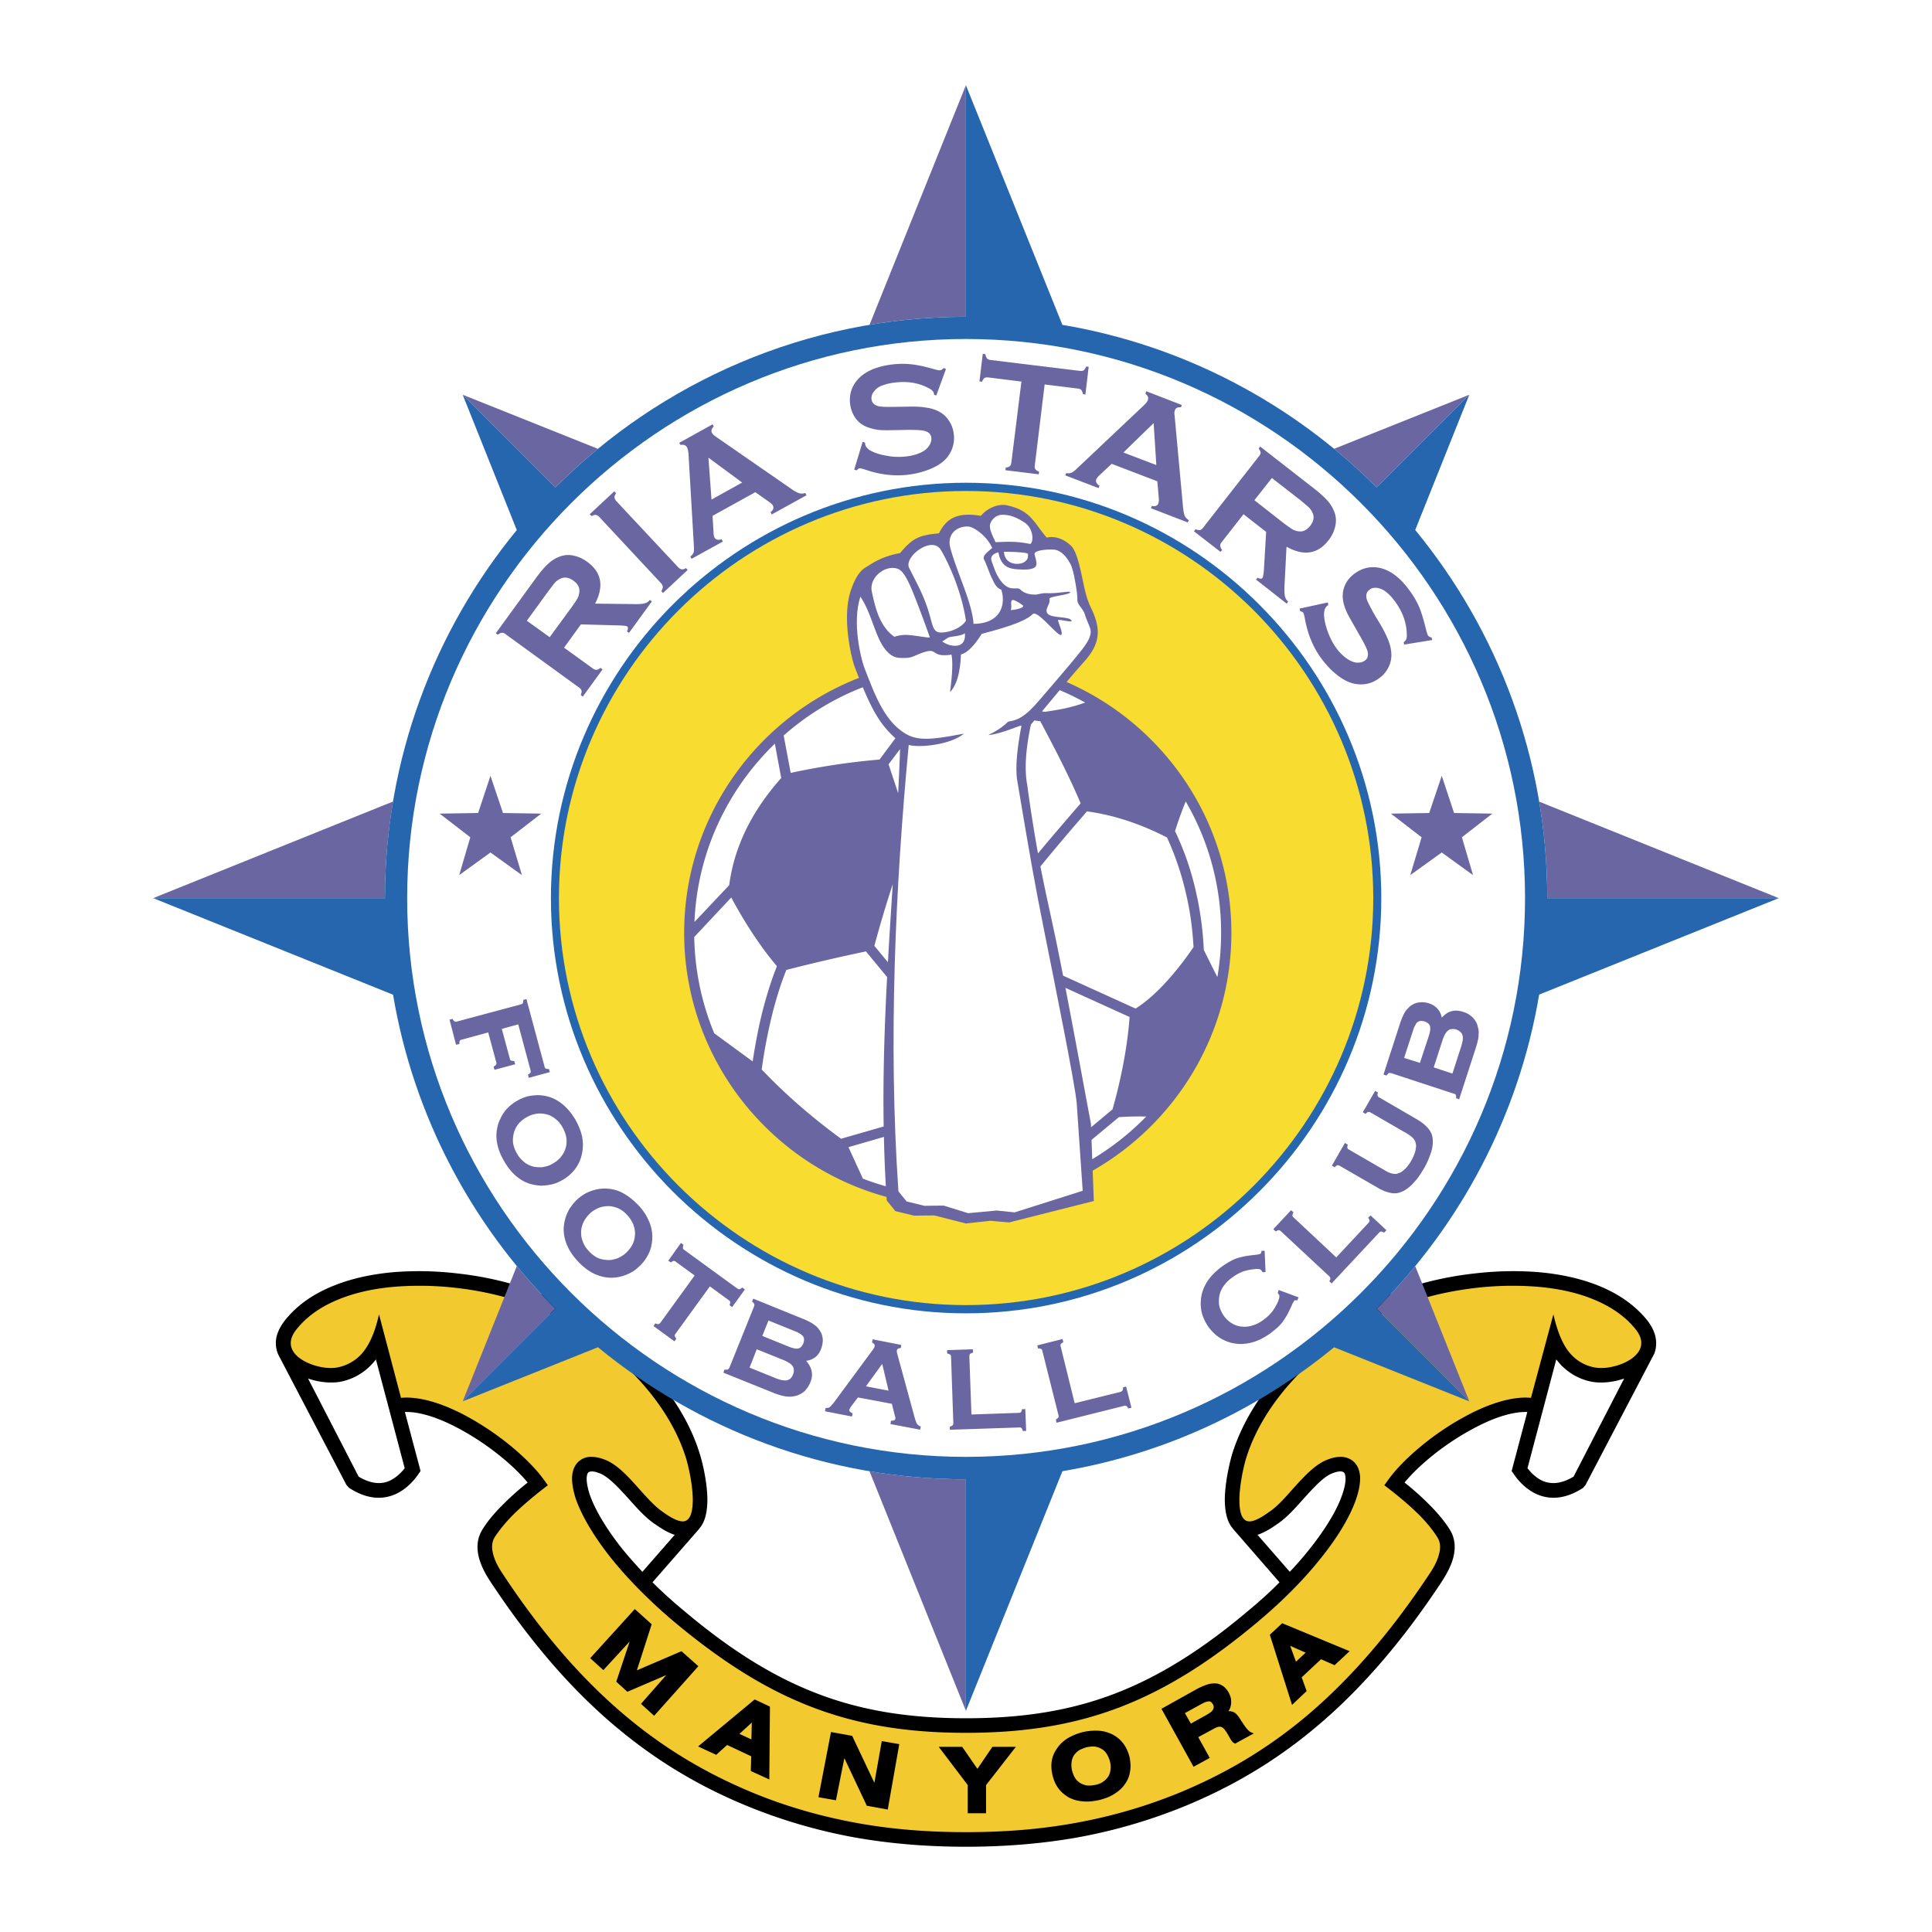
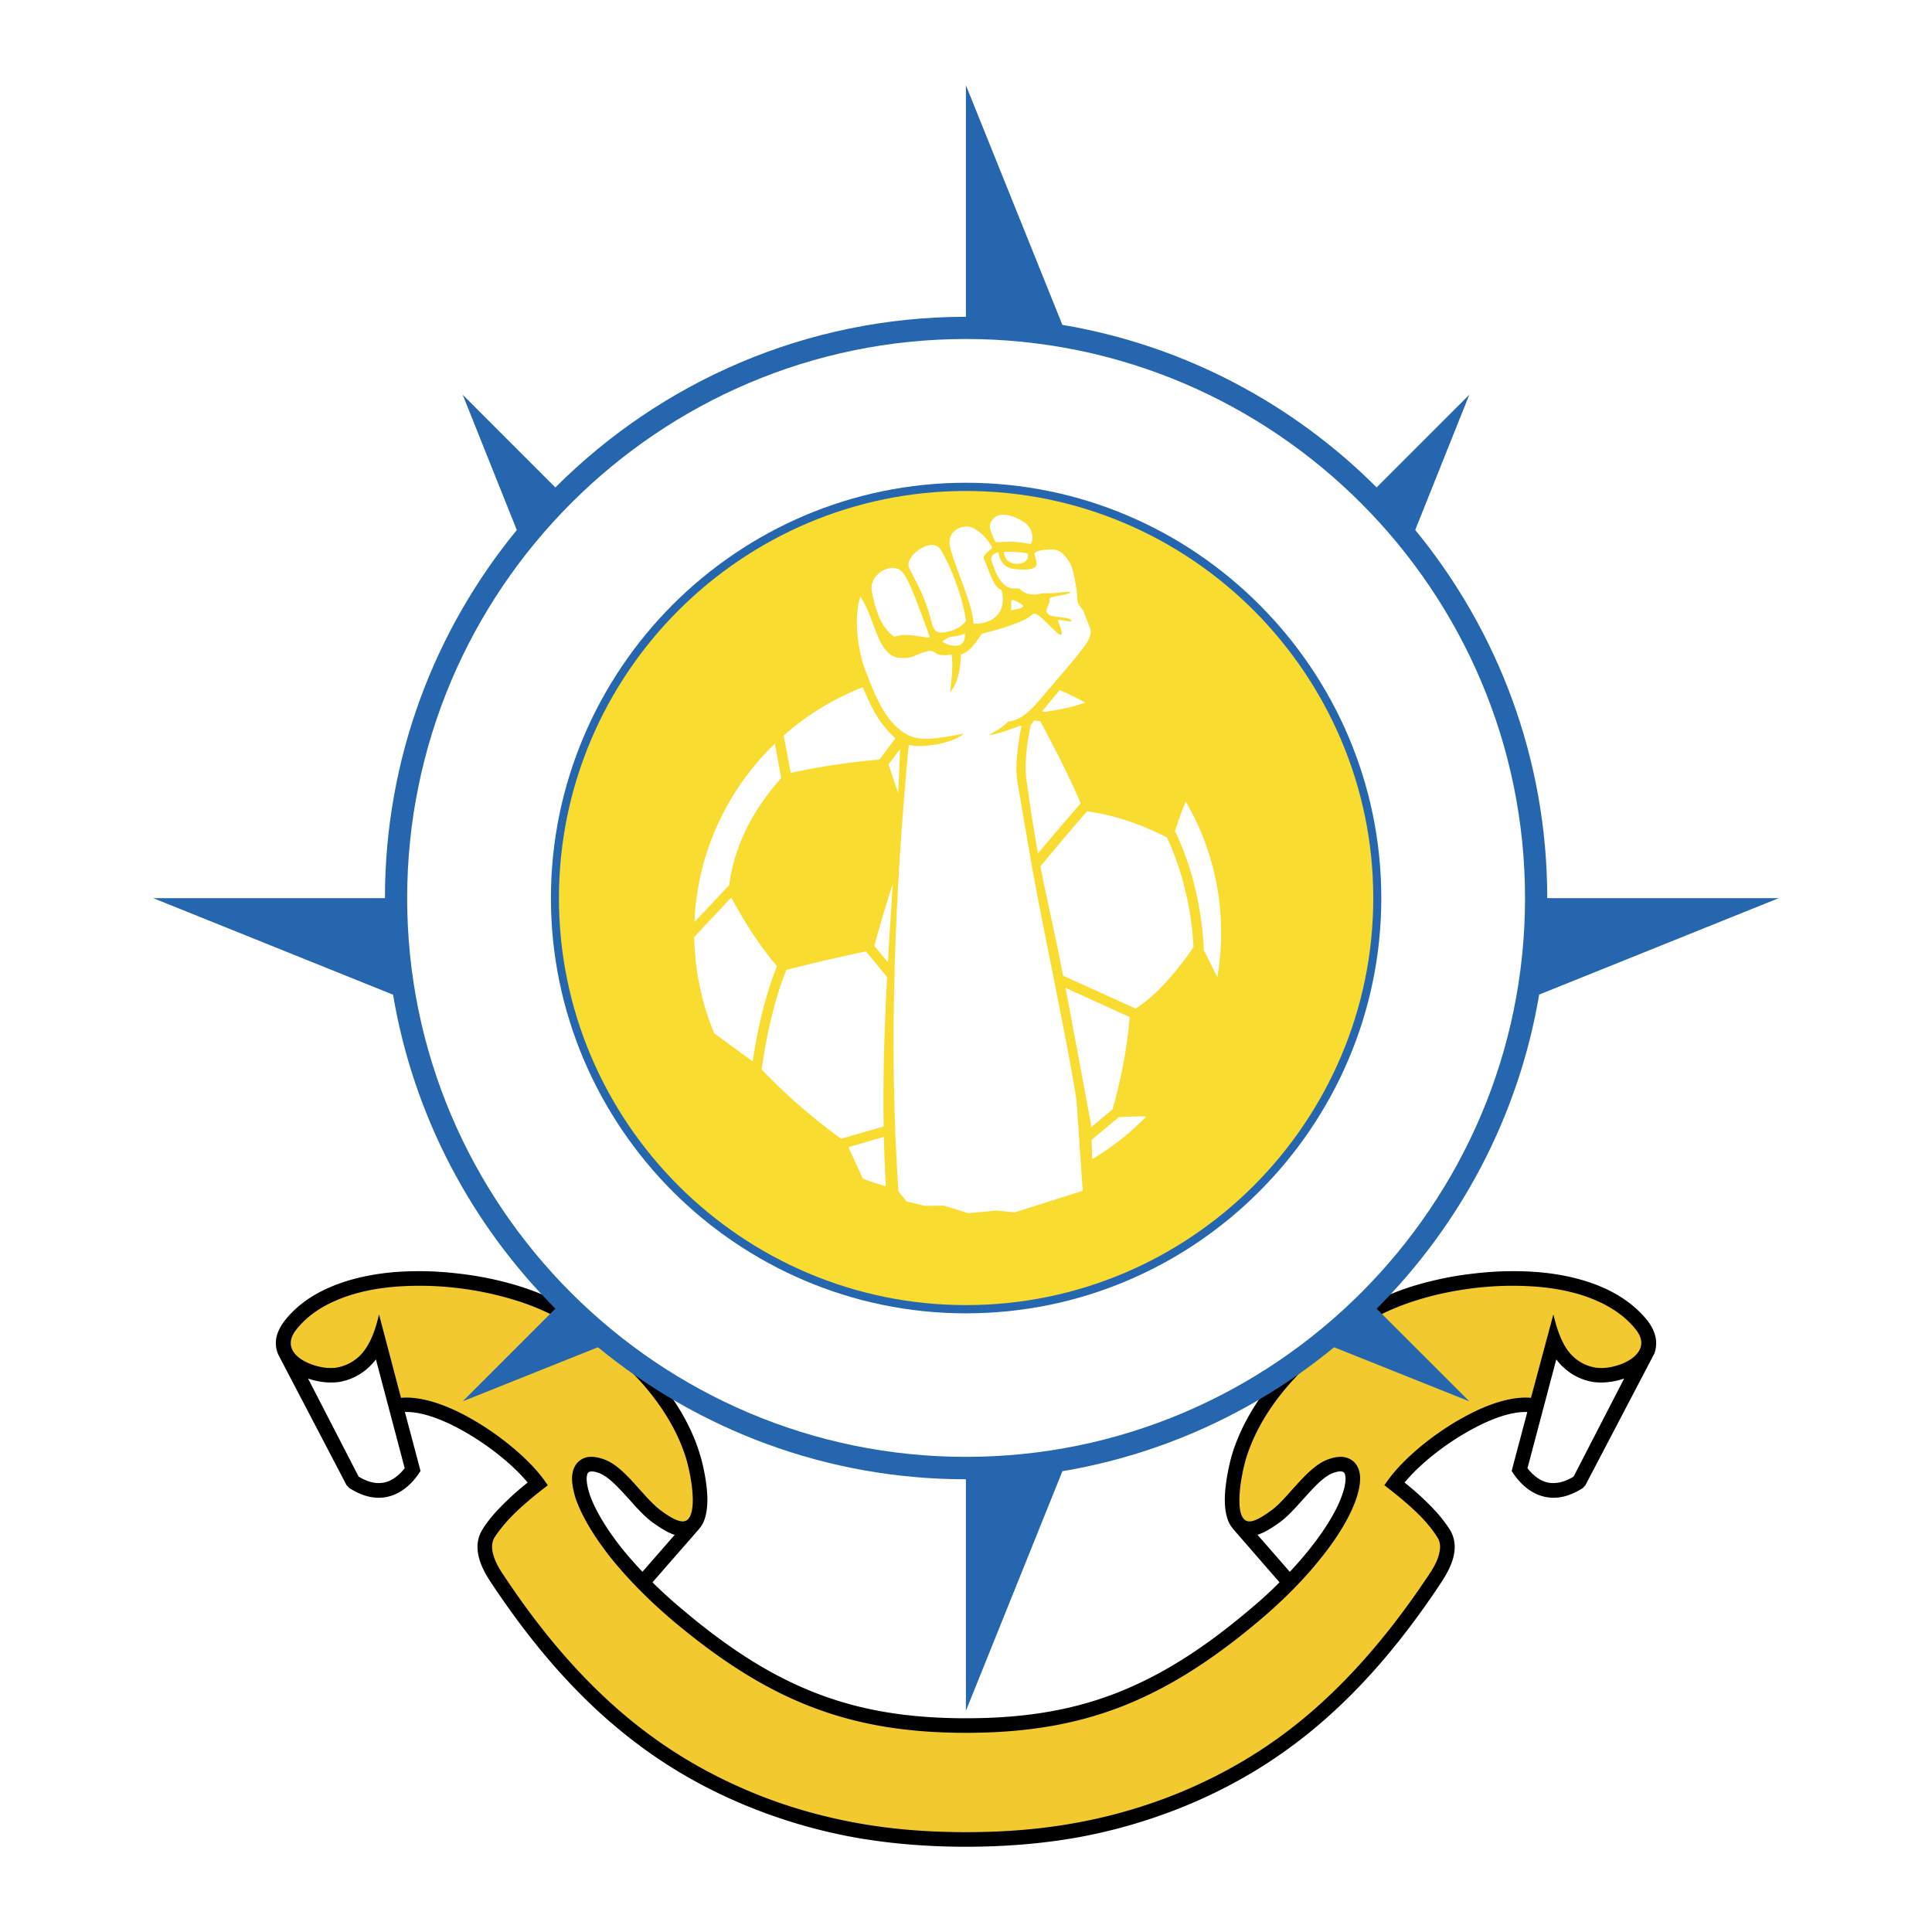
<svg xmlns="http://www.w3.org/2000/svg" width="2500" height="2500" viewBox="0 0 192.756 192.756">
  <g fill-rule="evenodd" clip-rule="evenodd">
    <path fill="#fff" d="M0 0h192.756v192.756H0V0z" />
    <path d="M127.656 157.867l-4.658-5.355v-.02c-.594-.656-.799-1.744-.799-2.914.02-1.641.451-3.529.717-4.451 1.15-3.756 3.611-7.264 6.709-10.137 3.346-3.098 7.449-5.477 11.387-6.688a33.757 33.757 0 0 1 6.135-1.252 32.794 32.794 0 0 1 6.156-.143c2.297.184 4.555.656 6.545 1.518 1.764.76 3.322 1.846 4.514 3.324.533.697.799 1.354.861 1.99.041.451-.021.902-.164 1.293l-6.873 13.129-.246.287c-1.867 1.211-3.406 1.15-4.596.637-1.15-.512-1.93-1.436-2.34-2.053l-.184-.266.082-.328 1.477-5.561c-1.621-.061-3.693.697-5.744 1.848-2.564 1.414-5.027 3.404-6.504 5.189a27.373 27.373 0 0 1 2.543 2.277c.842.842 1.479 1.643 1.949 2.381.574.902.615 1.867.369 2.832-.225.861-.697 1.701-1.189 2.461-4.084 6.176-8.207 10.834-12.453 14.402-4.268 3.592-8.658 6.094-13.213 7.961a53.52 53.52 0 0 1-10.67 3.1c-3.609.635-7.283.922-11.099.922-3.775 0-7.468-.287-11.059-.922a53.445 53.445 0 0 1-10.669-3.1c-4.575-1.867-8.945-4.369-13.213-7.961-4.247-3.568-8.371-8.227-12.454-14.402-.513-.76-.964-1.6-1.19-2.461-.246-.965-.205-1.93.369-2.832.451-.738 1.108-1.539 1.949-2.381a26.986 26.986 0 0 1 2.544-2.277c-1.477-1.785-3.96-3.775-6.504-5.189-2.052-1.15-4.144-1.908-5.745-1.848l1.477 5.561.082.328-.185.266c-.41.617-1.19 1.541-2.339 2.053-1.19.514-2.729.574-4.596-.637l-.267-.287-6.768-12.944c-.226-.451-.308-.943-.267-1.477.062-.637.349-1.293.882-1.99 1.169-1.479 2.729-2.564 4.514-3.324 1.99-.861 4.247-1.334 6.545-1.518a32.615 32.615 0 0 1 6.155.143c2.051.227 4.124.637 6.114 1.252 3.959 1.211 8.042 3.59 11.387 6.688 3.118 2.873 5.581 6.381 6.709 10.137.287.922.718 2.811.738 4.451 0 1.17-.205 2.258-.8 2.914v.02l-4.678 5.355a45.91 45.91 0 0 0 3.057 2.77c4.637 3.92 8.884 6.607 13.377 8.33s9.233 2.463 14.834 2.463c5.642 0 10.382-.74 14.875-2.463 4.473-1.723 8.74-4.41 13.377-8.33 1.108-.925 2.135-1.847 3.037-2.771z" />
    <path d="M31.124 136.141c.862.307 1.806.43 2.544.287a4.342 4.342 0 0 0 2.216-1.15c1.128-1.107 1.641-2.871 1.929-4.145l2.195 8.33c1.969-.184 4.452.658 6.832 1.99 2.995 1.662 5.909 4.104 7.407 6.156l.41.574-.554.43c-1.211.945-2.195 1.807-2.976 2.586-.759.779-1.333 1.498-1.764 2.154-.308.492-.329 1.088-.164 1.682.164.699.554 1.396.985 2.031 3.98 6.033 8.022 10.588 12.187 14.096 4.145 3.488 8.391 5.908 12.823 7.734 3.406 1.396 6.853 2.359 10.361 2.996 3.529.637 7.119.902 10.812.902 3.734 0 7.324-.266 10.833-.902a51.49 51.49 0 0 0 10.381-2.996c4.432-1.826 8.68-4.246 12.824-7.734 4.143-3.508 8.186-8.062 12.186-14.096.432-.635.822-1.332.984-2.031.166-.594.145-1.189-.184-1.682-.41-.656-.984-1.375-1.744-2.154-.779-.779-1.764-1.641-2.975-2.586l-.555-.43.41-.574c1.498-2.053 4.391-4.494 7.408-6.156 2.379-1.332 4.861-2.174 6.811-1.99l2.236-8.33c.268 1.129.779 3.059 1.908 4.145a4.195 4.195 0 0 0 2.195 1.15c.76.143 1.682.02 2.545-.287 1.6-.576 2.893-1.826 1.58-3.488-1.006-1.271-2.381-2.217-3.941-2.893-1.824-.801-3.918-1.232-6.072-1.396a31.718 31.718 0 0 0-5.889.123c-1.969.227-3.959.615-5.867 1.211-3.754 1.129-7.633 3.406-10.812 6.361-2.934 2.707-5.252 5.99-6.318 9.479-.246.842-.637 2.564-.656 4.062 0 .861.102 1.6.451 1.949.246.287.615.287.984.164.512-.164 1.107-.555 1.641-.945.697-.471 1.436-1.291 2.176-2.133 1.168-1.293 2.359-2.627 3.672-3.057a3.465 3.465 0 0 1 1.354-.227c.555.062.986.287 1.293.656.287.35.432.801.473 1.334.02.615-.104 1.354-.391 2.195-.555 1.643-1.744 3.715-3.549 5.951-1.58 1.988-3.674 4.145-6.217 6.277-4.76 4-9.15 6.771-13.787 8.555-4.658 1.785-9.561 2.566-15.388 2.566-5.786 0-10.689-.781-15.347-2.566-4.657-1.783-9.027-4.555-13.808-8.555-2.524-2.133-4.617-4.289-6.217-6.277-1.785-2.236-2.975-4.309-3.55-5.951-.267-.842-.39-1.58-.369-2.195.041-.533.185-.984.472-1.334a1.809 1.809 0 0 1 1.293-.656c.369-.02.841.041 1.354.227 1.313.43 2.503 1.764 3.652 3.057.759.842 1.498 1.662 2.175 2.133.534.391 1.128.781 1.662.945.369.123.718.123.985-.164.328-.35.451-1.088.451-1.949-.02-1.498-.41-3.221-.657-4.062-1.066-3.488-3.385-6.771-6.319-9.479-3.18-2.955-7.058-5.232-10.812-6.361a32.422 32.422 0 0 0-5.868-1.211 31.715 31.715 0 0 0-5.889-.123c-2.154.164-4.247.596-6.073 1.396-1.58.676-2.934 1.621-3.939 2.893-1.271 1.599-.183 2.851 1.561 3.488z" fill="#f2ca30" />
-     <path d="M137.348 48.627l9.246-9.245-13.494 5.397a58.637 58.637 0 0 1 4.248 3.848zM177.471 89.607l-23.908-9.628c.527 3.133.807 6.349.807 9.628h23.101zM15.285 89.607h23.123c0-3.283.28-6.503.808-9.64l-23.931 9.64zM96.368 8.504l-9.616 23.907a57.967 57.967 0 0 1 9.616-.805V8.504zM96.368 170.689v-23.102a57.79 57.79 0 0 1-9.619-.805l9.619 23.907zM59.657 44.781l-13.495-5.398 9.248 9.251a58.48 58.48 0 0 1 4.247-3.853zM137.348 130.57l9.246 9.242-5.396-13.49a58.942 58.942 0 0 1-3.85 4.248zM46.163 139.812l9.248-9.248a58.69 58.69 0 0 1-3.848-4.25l-5.4 13.498z" fill="#6a66a1" />
    <path d="M146.594 139.812l-9.246-9.242c8.35-8.348 14.174-19.219 16.215-31.34l23.908-9.623h-23.102c0-13.918-4.947-26.717-13.172-36.732l5.396-13.493-9.246 9.245c-8.35-8.35-19.223-14.174-31.352-16.215L96.368 8.504v23.102c-15.965 0-30.458 6.517-40.958 17.027l-9.248-9.251 5.399 13.502c-8.214 10.013-13.155 22.809-13.155 36.723H15.285l23.93 9.635c2.041 12.113 7.857 22.977 16.196 31.322l-9.248 9.248 13.493-5.398c10.008 8.225 22.801 13.174 36.712 13.174v23.102l9.63-23.908c10.166-1.711 19.449-6.078 27.104-12.365l13.492 5.395z" fill="#2566af" />
    <path d="M96.368 145.352c30.734 0 55.785-25.051 55.785-55.744 0-30.714-25.051-55.786-55.785-55.786-30.693 0-55.745 25.072-55.745 55.786 0 30.693 25.051 55.744 55.745 55.744z" fill="#fff" />
-     <path d="M96.368 48.164c11.427 0 21.789 4.657 29.279 12.167 7.508 7.509 12.166 17.87 12.166 29.277 0 11.387-4.658 21.748-12.166 29.258-7.49 7.508-17.852 12.166-29.279 12.166-11.387 0-21.748-4.658-29.257-12.166-7.489-7.51-12.146-17.871-12.146-29.258 0-11.407 4.657-21.768 12.146-29.277 7.509-7.51 17.87-12.167 29.257-12.167z" fill="#2566af" />
+     <path d="M96.368 48.164c11.427 0 21.789 4.657 29.279 12.167 7.508 7.509 12.166 17.87 12.166 29.277 0 11.387-4.658 21.748-12.166 29.258-7.49 7.508-17.852 12.166-29.279 12.166-11.387 0-21.748-4.658-29.257-12.166-7.489-7.51-12.146-17.871-12.146-29.258 0-11.407 4.657-21.768 12.146-29.277 7.509-7.51 17.87-12.167 29.257-12.167" fill="#2566af" />
    <path d="M96.368 48.984c-11.161 0-21.317 4.555-28.683 11.92s-11.92 17.521-11.92 28.703c0 11.162 4.555 21.316 11.92 28.684 7.366 7.365 17.521 11.92 28.683 11.92 11.203 0 21.359-4.555 28.724-11.92 7.344-7.367 11.92-17.521 11.92-28.684 0-11.182-4.576-21.337-11.92-28.703-7.365-7.365-17.522-11.92-28.724-11.92z" fill="#f9dc30" />
-     <path d="M142.879 63.859l-2.789.451-.041-.246c.041-.041.082-.062.102-.082.145-.103.227-.328.205-.697-.02-1.149-.41-2.216-1.148-3.242-.328-.451-.656-.8-1.025-1.066a1.874 1.874 0 0 0-.82-.329c-.287-.02-.535.021-.719.185-.328.226-.41.595-.246 1.067.102.247.35.739.758 1.457l.637 1.066c.369.636.615 1.17.779 1.621.166.451.246.882.246 1.313 0 .452-.102.862-.328 1.292a2.89 2.89 0 0 1-.902 1.026c-.615.452-1.293.657-2.051.595-.699-.041-1.416-.349-2.176-.964-.553-.431-1.066-.985-1.539-1.621-.842-1.149-1.373-2.483-1.641-4.001-.062-.328-.123-.492-.145-.554-.041-.042-.143-.103-.328-.165l-.041-.246 2.811-.616.043.267c-.043.021-.062.041-.084.062-.184.123-.287.349-.326.656-.043.452.061 1.026.285 1.724.246.718.555 1.333.924 1.846.41.554.861.965 1.355 1.231.266.144.533.226.799.226.268 0 .492-.062.697-.205.287-.205.369-.513.268-.923-.062-.267-.309-.759-.719-1.477l-.594-1.047c-.41-.718-.699-1.21-.822-1.539a3.996 3.996 0 0 1-.307-1.026 2.688 2.688 0 0 1 .205-1.539c.205-.452.514-.821.965-1.149.738-.533 1.518-.718 2.379-.574 1.107.205 2.135.964 3.098 2.297.41.554.719 1.108.965 1.662.227.575.451 1.313.678 2.257.082.308.143.493.184.554.062.083.186.165.369.205l.039.248zM104.225 38.356l-.984 8.084c-.02.164 0 .287.062.369.061.103.184.185.369.246l-.041.267-3.324-.41.041-.267c.186-.021.328-.062.41-.144s.123-.185.145-.349l1.006-8.084-3.305-.41c-.164-.021-.287 0-.389.062-.082.062-.164.185-.246.369l-.246-.041.328-2.749.266.041a.85.85 0 0 0 .145.41.555.555 0 0 0 .348.164l8.926 1.088c.164.02.307 0 .391-.062.08-.062.164-.185.244-.37l.248.021-.328 2.77-.248-.041c-.039-.185-.082-.328-.164-.41-.061-.082-.184-.123-.348-.144l-3.306-.41zM94.377 36.817l-.964 2.647-.226-.082c0-.062 0-.103-.021-.144-.021-.165-.185-.349-.513-.513-1.005-.534-2.134-.718-3.385-.554a4.787 4.787 0 0 0-1.437.369 1.7 1.7 0 0 0-.677.575 1 1 0 0 0-.206.697c.042.41.329.656.821.738.267.041.8.062 1.642.041l1.231-.02c.738-.021 1.354.02 1.805.103.472.062.903.205 1.272.41.39.205.718.513.964.903.267.39.411.82.472 1.292a3.008 3.008 0 0 1-.472 2.093c-.369.595-1.005 1.067-1.908 1.436a8.732 8.732 0 0 1-2.154.554c-1.415.164-2.852 0-4.308-.513-.308-.082-.493-.144-.554-.123-.062 0-.165.062-.288.205l-.246-.082.841-2.77.226.082c.021.042.021.083.021.103.021.246.164.431.41.616.39.246.944.451 1.662.574a6.372 6.372 0 0 0 2.052.082c.697-.082 1.272-.267 1.744-.554.246-.164.451-.369.575-.615a1.1 1.1 0 0 0 .164-.697c-.041-.349-.267-.575-.677-.677-.267-.082-.82-.103-1.641-.103l-1.211.021c-.821.02-1.395.02-1.744-.021a4.944 4.944 0 0 1-1.025-.246 2.51 2.51 0 0 1-1.252-.902c-.287-.39-.472-.862-.554-1.416-.103-.902.123-1.682.656-2.339.718-.882 1.888-1.416 3.508-1.621a8.626 8.626 0 0 1 1.929-.021c.616.062 1.375.226 2.298.493.328.082.513.123.574.103.124 0 .226-.083.37-.226l.226.102zM65.961 58.196l-6.196-6.647a.667.667 0 0 0-.328-.185c-.103 0-.246.041-.431.123l-.164-.185 2.441-2.277.185.185c-.103.164-.164.288-.164.411a.77.77 0 0 0 .164.349l6.196 6.627c.123.124.226.185.349.205.123.021.246-.021.431-.123l.164.185-2.462 2.298-.164-.185c.103-.185.144-.308.144-.431 0-.104-.062-.227-.165-.35zM48.933 77.4l1.251 3.714 3.816.061-3.057 2.36 1.129 3.775-3.139-2.257-3.119 2.257 1.108-3.775-3.057-2.36 3.837-.061 1.231-3.714zM143.844 77.4l-1.252 3.714-3.817.061 3.059 2.36-1.129 3.775 3.139-2.257 3.119 2.257-1.108-3.775 3.036-2.36-3.817-.061-1.23-3.714zM48.707 103.006l-2.626.717c-.062 0-.103.021-.123.041a.276.276 0 0 0-.082.062c-.021.041-.021.061-.041.102v.226l-.062.02-.185.041-.082.021-.021-.062-.616-2.359-.021-.082.062-.02.184-.041.062-.021.021.062c.041.061.083.102.103.143.041.021.061.041.082.062.041 0 .062.02.103.02s.082 0 .123-.02l6.36-1.703a.335.335 0 0 0 .123-.061c.041 0 .062-.021.082-.062.021-.021.021-.061.041-.104 0-.041 0-.102.021-.164v-.061l.041-.02.185-.043.082-.02.021.082 1.785 6.648c0 .061.021.102.041.121.021.041.041.062.062.062.021.02.062.041.103.041.062.02.103.02.185.02h.062v.062l.062.184.021.062-.082.021-1.949.533-.082.02-.021-.082-.041-.184-.021-.041.062-.043c.062-.039.103-.061.123-.102.041-.021.062-.061.082-.082 0-.02.021-.062.021-.082 0-.041-.021-.082-.021-.123l-1.231-4.596-1.641.451.8 2.955c0 .061.021.102.041.123.021.041.041.061.061.082.041 0 .062.02.103.02a.558.558 0 0 0 .185.021h.062v.061l.062.186.021.082-.082.02-1.908.514-.062.02-.041-.082-.042-.184-.02-.061.062-.021c.061-.041.103-.062.123-.104.042-.02.062-.061.082-.082 0-.02.021-.061.021-.102 0-.021 0-.082-.021-.123l-.804-2.971zM107.221 139.998l4.576-1.129.123-.062.061-.061a.157.157 0 0 0 .041-.104c.021-.041.021-.102.021-.164v-.061l.061-.021.186-.041.061-.02.021.082.492 1.949.02.082-.082.02-.164.041-.061.021-.041-.062a.706.706 0 0 0-.082-.123l-.082-.082c-.041 0-.062-.02-.104-.02s-.082 0-.123.02l-6.646 1.662-.082.021-.021-.082-.041-.186-.02-.062.061-.02c.041-.041.104-.062.123-.104.041-.02.062-.061.082-.082.021-.02.021-.061.021-.082 0-.041 0-.082-.021-.143l-1.6-6.381c0-.062-.021-.104-.041-.123-.02-.041-.041-.062-.061-.082-.021-.021-.062-.021-.104-.041-.041 0-.104-.021-.164-.021h-.062l-.02-.061-.041-.164-.021-.082.082-.021 2.359-.594.084-.021.02.082.041.186.02.061-.061.021c-.062.041-.104.061-.143.102-.021.021-.062.041-.062.082-.021.021-.021.041-.021.082s0 .082.021.145l1.394 5.643zM96.921 141.125l4.719-.164c.041 0 .082 0 .123-.02.041 0 .062-.021.082-.041.02-.021.041-.041.062-.082a.4.4 0 0 0 .039-.164l.021-.062h.246l.082-.02v.082l.082 2.01v.082l-.082.021h-.246l-.02-.062c-.021-.061-.041-.123-.062-.164-.021-.02-.041-.061-.082-.082h.021c-.043-.02-.062-.02-.104-.041h-.123l-6.833.227-.082.02v-.328l.062-.02a.98.98 0 0 0 .144-.062c.041-.021.082-.062.103-.082h-.021c.021-.02.042-.041.042-.082.02-.041.02-.082.02-.123l-.226-6.586c0-.062-.02-.104-.02-.145-.021-.02-.042-.039-.042-.061a.113.113 0 0 0-.103-.062 1.456 1.456 0 0 0-.164-.061l-.062-.02v-.33h.082l2.4-.082h.083v.082l.02.186v.061l-.062.021c-.061.02-.123.041-.164.062a.257.257 0 0 0-.082.061c-.021.02-.041.041-.041.082s-.021.082-.021.143l.209 5.806zM70.824 128.344l-3.426 4.719c-.021.041-.062.082-.062.102-.021.041-.021.082-.021.104 0 .02.021.062.041.104s.041.08.082.143l.041.041-.041.062-.103.143-.041.062-.062-.041-1.97-1.438-.062-.041.042-.061.103-.164.041-.041.062.02c.062.021.103.041.164.041.041.021.082.021.103 0 .021 0 .062-.02.082-.041.041-.02.062-.061.103-.102l3.406-4.699-1.887-1.375c-.041-.041-.082-.061-.103-.061-.041-.021-.062-.021-.103-.021-.021 0-.062.021-.103.041-.042.021-.083.041-.144.082l-.041.041-.041-.041-.144-.102-.083-.041.062-.062 1.169-1.641.062-.062.062.041.144.123.041.021-.021.061c-.021.062-.021.123-.041.164v.123c.021.021.021.041.041.084.021.02.062.041.103.08l5.272 3.838.123.061c.021.021.062.021.082.021a.16.16 0 0 0 .103-.041.364.364 0 0 0 .144-.104l.062-.02.041.02.144.123.082.041-.062.062-1.17 1.621-.062.082-.062-.062-.144-.102-.061-.041.041-.041c.021-.062.021-.123.041-.164v-.123c-.021-.021-.021-.041-.041-.082-.041-.021-.062-.062-.102-.082l-1.886-1.375zM133.318 125.451l3.221-3.447c.021-.041.062-.061.062-.104.02-.041.041-.061.041-.102 0-.021-.021-.062-.021-.104a1.08 1.08 0 0 0-.082-.143l-.041-.062.041-.041.145-.123.041-.061.062.041 1.477 1.375.061.061-.061.062-.123.123-.041.061-.062-.041c-.061-.02-.102-.041-.143-.061-.041 0-.082-.021-.123-.021-.021.021-.041.021-.082.041-.021.021-.062.041-.104.082l-4.678 5.006-.041.062-.061-.062-.145-.123-.041-.041.041-.041c.021-.061.041-.123.062-.164v-.102c0-.041 0-.062-.021-.082-.02-.041-.062-.082-.082-.104l-4.822-4.492c-.041-.041-.082-.062-.102-.082-.041-.021-.062-.021-.104-.021-.02-.02-.061 0-.102.021-.041 0-.104.041-.145.061l-.061.041-.041-.041-.145-.123-.061-.061.061-.062 1.662-1.785.062-.041.041.041.143.123.041.041-.02.062c-.041.061-.062.102-.062.164-.02.041-.02.061-.02.102 0 .021.02.062.041.082 0 .041.041.062.082.104l4.25 3.981zM127.574 128.691l.082.041 1.826.678.082.021-.041.082-.062.164-.02.061h-.062a.23.23 0 0 0-.164 0c-.02 0-.061 0-.082.021 0 0-.041.061-.082.143a1.528 1.528 0 0 0-.184.369c-.164.35-.309.658-.453.924-.164.268-.307.492-.451.697-.143.186-.307.369-.512.555s-.432.369-.678.553a5.99 5.99 0 0 1-1.498.822 4.37 4.37 0 0 1-1.496.266 3.932 3.932 0 0 1-1.683-.389 4.313 4.313 0 0 1-.82-.535 6.085 6.085 0 0 1-.697-.758 5.19 5.19 0 0 1-.617-1.211 4.059 4.059 0 0 1-.162-1.312c.02-.678.225-1.314.574-1.908.369-.596.881-1.129 1.58-1.643.246-.164.492-.328.717-.451.246-.143.473-.246.697-.328.227-.082.473-.143.781-.205.307-.061.635-.102 1.025-.143.164-.021.307-.041.41-.062.102-.02.143-.041.164-.061.02 0 .041-.021.062-.062.02-.041.02-.082.039-.143l.021-.082h.306v.082l.084 1.947v.084h-.062l-.205.02h-.041l-.02-.061c-.021-.021-.021-.043-.041-.062-.021-.02-.021-.041-.043-.041a.255.255 0 0 0-.102-.104.303.303 0 0 0-.145-.039c-.061-.021-.143-.021-.225-.021-.104 0-.227.021-.369.041a4.718 4.718 0 0 0-1.066.246c-.33.145-.658.309-.945.533a3.316 3.316 0 0 0-.861.82 2.432 2.432 0 0 0-.451.924 2.89 2.89 0 0 0-.041 1.107c.082.35.246.699.473 1.027.246.328.512.574.84.758.309.186.656.287 1.066.309.33.02.658-.021 1.006-.145.35-.102.697-.287 1.047-.553.309-.227.574-.473.801-.738.225-.289.41-.596.574-.945.061-.123.102-.246.123-.328a.614.614 0 0 0 .061-.246.17.17 0 0 0 0-.143c0-.043-.02-.082-.041-.125-.02-.02-.02-.041-.041-.041-.02-.02-.041-.041-.041-.061l-.04-.04.021-.041.061-.186.021-.082zM137.607 109.488l3.773 2.195c.35.205.658.432.883.656.246.227.41.451.514.697h.02c.123.328.186.699.145 1.107-.021.391-.145.844-.35 1.334a7.068 7.068 0 0 1-.656 1.314c-.246.41-.512.799-.82 1.127a3.892 3.892 0 0 1-1.047.883c-.205.104-.41.186-.615.227-.227.041-.43.041-.656 0a4.525 4.525 0 0 1-.656-.186c-.227-.102-.473-.205-.697-.348l-3.775-2.176c-.104-.062-.164-.062-.246-.062-.062.021-.123.084-.205.145l-.041.062-.062-.041-.164-.082-.061-.041.039-.082 1.211-2.113.041-.062.082.041.145.082.062.041-.021.062c-.021.102-.041.184-.021.266a.258.258 0 0 0 .164.164l3.365 1.949c.205.123.451.268.697.369.248.082.514.145.74.082.121-.041.246-.082.369-.143.123-.062.225-.164.348-.268.246-.205.451-.492.656-.82.186-.309.328-.656.432-.984.041-.164.061-.328.082-.492 0-.164-.021-.309-.062-.432-.082-.246-.246-.432-.451-.596s-.451-.307-.676-.43l-3.365-1.949c-.082-.041-.164-.062-.227-.041a.419.419 0 0 0-.205.143l-.041.041-.061-.02-.164-.104-.062-.041.041-.061 1.148-1.99.043-.082.061.041.164.104.041.02v.062a.408.408 0 0 0-.02.266c.017.065.058.125.161.166zM124.066 51.302l-2.197 2.811c-.102.123-.143.246-.123.349 0 .123.062.247.186.411l-.164.185-2.646-2.052.164-.205c.186.082.328.103.432.082a.53.53 0 0 0 .307-.226l5.602-7.161a.556.556 0 0 0 .143-.349c-.02-.123-.082-.246-.184-.41l.143-.185 5.295 4.124c.656.513 1.127.944 1.455 1.313.309.369.535.759.678 1.169.164.452.164.944.041 1.437a3.447 3.447 0 0 1-.656 1.313c-1.066 1.375-2.463 1.6-4.186.636l-.186 3.611c-.041.636-.02 1.067.021 1.292s.145.41.328.574l-.143.205-3.059-2.4.145-.185c.246.123.41.123.492.021.061-.082.104-.328.145-.779l.225-3.816-2.258-1.765zm1.086-1.395l2.854 2.237c.43.328.738.533.922.656.186.103.391.185.596.205.451.082.84-.103 1.189-.534.35-.451.432-.882.246-1.292a1.852 1.852 0 0 0-.348-.533c-.145-.144-.453-.39-.863-.739l-2.852-2.216-1.744 2.216zM115.469 48.02l-4.555-1.744-1.23 1.149c-.164.164-.268.287-.309.41-.082.206.021.431.328.636l-.102.226-3.324-1.272.102-.226a.9.9 0 0 0 .535-.041 2.38 2.38 0 0 0 .553-.431l6.648-6.278c.205-.205.348-.369.41-.533.082-.226 0-.431-.246-.636l.082-.247 3.549 1.375-.082.226c-.328-.021-.514.062-.596.267a.965.965 0 0 0-.041.554l.842 9.171c.041.39.104.677.164.841.082.164.227.308.41.431l-.102.226-3.674-1.416.082-.226c.35.062.576-.021.658-.267.041-.103.061-.287.041-.514l-.143-1.681zm-.102-1.621l-.268-4.186-3.016 2.934 3.284 1.252zM75.358 49.107l-4.268 2.359.103 1.683c0 .226.041.39.103.492.103.206.349.267.698.164l.123.226-3.119 1.723-.123-.226c.164-.123.267-.267.329-.41.041-.144.041-.39.021-.718l-.534-9.13a1.842 1.842 0 0 0-.144-.636c-.123-.226-.349-.287-.656-.246l-.123-.205 3.324-1.847.123.206c-.226.225-.287.451-.185.636.082.144.205.267.39.39l7.591 5.252c.308.226.574.349.738.39.185.062.37.041.595-.021l.123.226L77 51.323l-.123-.226c.287-.205.349-.431.226-.677-.062-.102-.185-.205-.37-.349l-1.375-.964zm-1.313-.964l-3.365-2.482.308 4.185 3.057-1.703zM56.277 64.618l2.893 2.093a.654.654 0 0 0 .349.123c.123-.02.246-.082.39-.205l.205.164-1.97 2.708-.205-.165c.082-.185.103-.328.082-.431a.656.656 0 0 0-.246-.308l-7.345-5.334c-.123-.103-.246-.143-.369-.124-.103 0-.226.062-.39.185l-.205-.144 3.939-5.417c.492-.677.903-1.169 1.272-1.498a3.376 3.376 0 0 1 1.128-.718 2.351 2.351 0 0 1 1.457-.103c.472.103.923.308 1.334.616 1.415 1.026 1.683 2.42.779 4.165l3.611.041c.636.021 1.067 0 1.292-.062a.896.896 0 0 0 .555-.349l.205.144-2.278 3.139-.205-.143c.123-.247.123-.411.02-.493-.082-.062-.349-.082-.779-.103l-3.837-.103-1.682 2.322zm-1.436-1.046l2.134-2.914c.308-.431.533-.759.636-.944a1.75 1.75 0 0 0 .185-.615c.062-.452-.124-.841-.595-1.17-.451-.328-.882-.39-1.292-.185a1.74 1.74 0 0 0-.513.349c-.144.165-.37.472-.698.903l-2.134 2.934 2.277 1.642zM57.406 111.705c.329.594.575 1.189.677 1.742a4.089 4.089 0 0 1-.021 1.662 3.798 3.798 0 0 1-.677 1.52c-.328.43-.759.82-1.312 1.127-.329.186-.657.33-1.026.41a4.845 4.845 0 0 1-1.108.125c-.759-.041-1.457-.246-2.052-.658-.615-.41-1.149-1.004-1.6-1.805-.349-.596-.574-1.17-.677-1.723a3.766 3.766 0 0 1 .021-1.662 3.02 3.02 0 0 1 .287-.82 4.1 4.1 0 0 1 .451-.76c.164-.205.349-.391.554-.574.205-.164.41-.328.657-.451.328-.207.697-.35 1.046-.451a5.206 5.206 0 0 1 1.149-.123c.739.039 1.416.246 2.011.656.615.41 1.148 1.004 1.62 1.785zm-1.292.758a2.412 2.412 0 0 0-.637-.779 2.323 2.323 0 0 0-.82-.471c-.349-.104-.718-.145-1.067-.104s-.718.164-1.067.369a2.79 2.79 0 0 0-.862.738 2.378 2.378 0 0 0-.431.984c-.062.328-.083.637-.021.943.062.309.185.637.37.945.184.328.39.574.636.779.246.227.513.369.821.473.185.061.369.102.554.102.185.021.39.021.574 0 .185-.041.349-.082.513-.123.164-.062.328-.143.472-.225.369-.205.677-.473.882-.76.226-.287.37-.615.452-.984a2.424 2.424 0 0 0 0-.945 3.05 3.05 0 0 0-.369-.942zM88.981 140.059l-3.385-.635-.698.922c-.041.062-.082.123-.102.164a.997.997 0 0 1-.062.145c0 .061.021.102.041.164.042.041.123.102.226.164l.062.02v.062l-.041.184-.021.062h-.082l-2.523-.492-.082-.021.02-.082.021-.184.02-.062h.062c.082 0 .144 0 .206-.02.041 0 .082-.021.123-.062a.376.376 0 0 0 .144-.123c.062-.061.123-.143.185-.225h.021l3.939-5.336c.062-.082.103-.143.144-.225a.33.33 0 0 0 .062-.164c.021-.062 0-.123-.021-.186-.041-.061-.102-.102-.185-.164l-.061-.02.02-.062.041-.184v-.082l.083.02 2.708.533.082.021-.021.061-.021.186-.021.061h-.062c-.103.021-.185.041-.226.082-.062.021-.082.062-.082.123-.021.041-.021.104-.021.164.021.062.021.123.041.186l1.764 6.463c.041.143.083.246.123.35a.626.626 0 0 0 .103.203.323.323 0 0 0 .124.123.395.395 0 0 0 .185.104l.062.021-.021.061-.041.186-.021.082-.062-.021-2.811-.533-.082-.021.021-.08.021-.186.021-.062h.062c.123 0 .205-.02.267-.041a.45.45 0 0 0 .103-.164v-.123c-.021-.061-.041-.143-.062-.205l-.29-1.152zm-.328-1.313l-.636-2.668-1.621 2.236 2.257.432zM80.426 135.771c.267.307.451.615.533.943.103.389.062.799-.123 1.23a2.751 2.751 0 0 1-.554.842 2.241 2.241 0 0 1-.841.471 4.055 4.055 0 0 1-.493.082c-.164.021-.349 0-.534-.02a3.755 3.755 0 0 1-.574-.123c-.205-.062-.431-.123-.657-.227l-4.944-1.99-.062-.041.021-.061.062-.186.021-.041h.247c.041 0 .082-.02.103-.02l.062-.062c.041-.041.062-.082.083-.123l2.462-6.113c.02-.041.02-.082.02-.123.021-.041 0-.062 0-.082 0-.041-.02-.062-.061-.104a.352.352 0 0 0-.124-.123l-.041-.02.021-.062.062-.164.041-.082.061.021 4.904 1.99c.226.082.431.184.616.287.185.082.349.184.472.287.144.082.267.205.369.307.103.123.185.246.267.369.164.268.226.555.246.842 0 .309-.062.615-.185.943-.144.369-.37.656-.636.842-.249.167-.536.27-.844.311zm-5.642.676l2.585 1.047c.247.104.472.164.657.205.185.021.328.041.472.021.123-.043.246-.082.369-.186.103-.104.185-.225.246-.391.082-.184.103-.328.082-.471a.676.676 0 0 0-.123-.391 1.327 1.327 0 0 0-.349-.307 4.233 4.233 0 0 0-.616-.309l-2.605-1.047-.718 1.829zm1.272-3.16l2.688 1.088c.205.082.39.123.533.164.144.021.267.021.369 0a.792.792 0 0 0 .287-.164c.083-.082.144-.205.206-.328.061-.145.082-.287.082-.389a.541.541 0 0 0-.082-.309 1.062 1.062 0 0 0-.267-.246 2.34 2.34 0 0 0-.513-.268l-2.688-1.086-.615 1.538zM63.664 120.219c.472.492.821 1.006 1.047 1.539a3.81 3.81 0 0 1 .369 1.621c0 .594-.103 1.129-.329 1.621a4.111 4.111 0 0 1-1.026 1.395 3.44 3.44 0 0 1-.903.637 4.363 4.363 0 0 1-1.067.369 3.85 3.85 0 0 1-2.154-.186c-.677-.246-1.333-.719-1.949-1.375-.472-.512-.821-1.025-1.046-1.539a4.15 4.15 0 0 1-.37-1.619c0-.287.041-.596.103-.863.062-.287.164-.574.287-.84.103-.246.246-.473.41-.678.144-.225.328-.41.513-.596.308-.287.616-.492.944-.676a4.708 4.708 0 0 1 1.067-.369 3.958 3.958 0 0 1 2.134.164c.677.266 1.334.738 1.97 1.395zm-1.088 1.006a2.965 2.965 0 0 0-.779-.615 2.826 2.826 0 0 0-.903-.268 2.713 2.713 0 0 0-1.087.145 2.85 2.85 0 0 0-.964.594c-.287.287-.513.596-.657.924s-.226.678-.205 1.066c0 .309.082.615.205.902.123.309.308.574.554.842.246.268.513.473.8.637.287.143.595.225.903.246.185.02.39.02.575 0a5.14 5.14 0 0 0 .554-.145 2.04 2.04 0 0 0 .472-.246 1.94 1.94 0 0 0 .411-.307c.308-.289.554-.617.698-.945s.205-.676.205-1.066a2.765 2.765 0 0 0-.205-.902 3.337 3.337 0 0 0-.577-.862zM122.855 93.075c0-11.185-6.789-20.825-16.445-25.032a95.15 95.15 0 0 1 1.775-2.05c1.477-1.662 1.744-3.057.738-5.191-.369-.759-.533-1.272-.738-2.175-.35-1.58-.678-3.549-1.334-4.186-.799-.738-1.662-.985-2.42-.8-1.334-1.559-1.58-2.729-4.043-3.241-.637-.123-1.785.164-2.523 1.066-2.585-.451-3.549.472-4.185 1.744-1.99.185-2.626.472-3.878 1.97-1.97.369-2.852 1.087-3.447 1.436-.739.431-1.19 1.477-1.477 2.318-.903 2.729.082 6.771.39 7.591.151.394.295.762.434 1.108C75.513 71.6 68.259 81.512 68.259 93.075c0 12.56 8.582 23.195 20.188 26.341l.022.352.862 1.066 1.867.451 2.032-.02 3.139.801 2.441-.268 1.867.164 8.453-2.135-.113-3.031c8.249-4.704 13.838-13.585 13.838-23.721zM143.844 101.527c.287-.307.574-.512.902-.615.391-.123.801-.102 1.232.041.348.104.635.268.881.492.227.205.41.473.533.801l.123.492c.021.164.021.35 0 .533 0 .164-.02.369-.082.574a5.695 5.695 0 0 1-.184.678l-1.643 5.068-.02.082-.082-.021-.164-.061-.062-.021v-.061-.166c-.02-.041-.02-.08-.041-.121v.02c-.02-.041-.041-.062-.061-.082-.041-.02-.082-.041-.123-.041l-6.258-2.053c-.061 0-.104-.02-.145-.02-.02 0-.061 0-.082.02-.041 0-.061.021-.082.062l-.123.123-.02.062-.062-.021-.184-.061-.062-.021.021-.082 1.621-5.006c.082-.246.164-.451.246-.656.082-.186.164-.35.246-.492.102-.145.184-.268.307-.369.104-.123.205-.227.35-.309.246-.164.514-.266.82-.287.287-.041.615 0 .943.102.369.125.678.33.883.596.186.227.309.492.372.82zm1.066 5.582l.861-2.668c.084-.246.123-.473.166-.656.02-.205.02-.35-.021-.473a.66.66 0 0 0-.205-.348 1.122 1.122 0 0 0-.41-.246.986.986 0 0 0-.473-.043.511.511 0 0 0-.369.166h-.02.02-.02c-.082.08-.186.205-.268.348a3.818 3.818 0 0 0-.266.637l-.863 2.666 1.868.617zm-3.242-1.068l.904-2.748a3.56 3.56 0 0 0 .123-.555c0-.143 0-.268-.021-.369a.77.77 0 0 0-.184-.268.95.95 0 0 0-.35-.184 1.514 1.514 0 0 0-.389-.062c-.125.021-.207.041-.287.104a.63.63 0 0 0-.248.307 2.007 2.007 0 0 0-.225.514l-.902 2.77 1.579.491z" fill="#6a66a1" />
    <path d="M117.232 82.919c.35-1.088.699-2.073 1.068-2.955a25.91 25.91 0 0 1 3.529 13.11c0 1.498-.125 2.974-.371 4.412-.492-.965-.963-1.929-1.354-2.708a32.66 32.66 0 0 0-.76-5.704 28.498 28.498 0 0 0-2.112-6.155zM69.286 91.987c.287-6.976 3.323-13.253 8.021-17.788l.636 3.426c-2.873 3.221-4.678 6.771-5.191 10.689l-3.466 3.673zM75.091 105.898l-3.836-2.811a26.32 26.32 0 0 1-1.99-9.603l3.693-3.939c1.457 2.708 2.975 4.985 4.555 6.853-.534 1.334-.985 2.77-1.395 4.33-.411 1.6-.739 3.323-1.027 5.17zM88.653 76.251l.957 2.888c.074-1.463.138-2.93.19-4.404l-1.147 1.516zM104.266 71.019c.883-.144 2.299-.308 4.002-.923-.82-.459-1.67-.872-2.541-1.241l-1.77 2.123.309.041zM86.082 68.567a26.363 26.363 0 0 0-7.913 4.832h.021l.698 3.714a70.496 70.496 0 0 1 8.863-1.334l1.581-2.119c-1.369-1.263-2.146-2.452-3.25-5.093zM108.855 112.469l2.141-1.791c.801-2.789 1.498-6.236 1.703-9.211l-6.4-2.91c.877 4.541 1.748 9.309 2.543 13.559l.013.353zM114.361 111.396c-.883-.02-1.826 0-2.729.062l-2.73 2.27.072 1.924a26.574 26.574 0 0 0 5.387-4.256zM106.062 97.34l7.232 3.285c2.277-1.416 4.492-4.227 5.785-6.134-.102-1.785-.328-3.529-.719-5.191a28.598 28.598 0 0 0-1.928-5.745c-2.523-1.293-5.15-2.216-7.98-2.605a226.544 226.544 0 0 0-4.648 5.492c.541 2.802 1.068 4.983 1.734 8.254.175.865.351 1.749.524 2.644zM84.652 114.453l1.437 3.139c.747.289 1.512.543 2.292.764a142.908 142.908 0 0 1-.194-4.928l-3.535 1.025zM87.237 94.367L88.588 96c.147-2.602.315-5.192.482-7.783a113.23 113.23 0 0 0-1.833 6.15zM88.507 97.479l-2.111-2.557a184.91 184.91 0 0 0-7.94 1.846c-.513 1.271-.964 2.688-1.354 4.207a52.24 52.24 0 0 0-1.108 5.725c2.4 2.523 5.006 4.779 7.919 6.912l4.251-1.223c-.081-5.078.085-10.02.343-14.91zM102.482 78.282a161.21 161.21 0 0 0 1.078 6.863c1.395-1.681 2.854-3.371 4.256-4.996-1.15-2.729-2.586-5.478-4.021-8.186l-.598-.083-.346.411c-.472 2.257-.677 4.33-.369 5.991z" fill="#fff" />
    <path d="M92.469 64.987c-1.026.266-1.333.636-2.072.657-.779.02-1.231.02-1.826-.575-1.23-1.189-1.518-3.774-2.729-5.539-.861 2.605.083 6.257.37 7.017 1.067 2.77 2.113 5.724 4.514 6.853 1.292.575 3.016.247 5.437-.205-1.272 1.108-4.452 1.437-5.499 1.128-1.333 14.136-2.052 29.627-1.026 44.543l.82 1.004 1.765.432 1.929-.02 2.441.758 2.852-.266 1.785.184 6.791-2.154-.596-8.719c-.143-1.807-2.174-11.859-3.24-17.194-1.027-5.15-1.314-6.832-2.689-14.978-.246-1.375.041-3.549.412-5.498.02-.164-1.949.821-3.305.923.656-.328 1.355-.718 1.971-1.333.943-.164 1.662-.41 3.221-2.257 1.107-1.292 3.119-3.631 3.672-4.329.842-1.026 1.312-1.682 1.355-2.339.02-.452-.33-.944-.596-1.806-.164-.574-.738-.903-.738-1.416.02-.533-.104-1.19-.227-1.888-.123-.697-.266-1.313-.471-1.724-.514-.943-1.109-1.395-1.684-1.415-.758-.041-1.99.082-1.887.492.102.39.307.944.102 1.21-.307.349-1.189.308-1.826.267-.717-.062-1.619-.185-1.887-1.703-.533.144-.861.431-.656.944.184.472.348 1.025.533 1.333 1.025 1.928 1.928 1.087 2.277 1.416.328.328.801.533 1.498.533.328 0 .656-.164 1.107-.144 1.107.062 2.359-.247 2.4-.103.104.266-2.154.41-2.072.677.164.472-.473.964-.225 1.395.307.595 2.256.288 2.441.78.082.246-1.438-.246-1.355-.021.164.554.35.923.369 1.211.125 1.148-2.359-2.38-2.893-1.847-.881.882-3.59 1.56-5.088 1.97-.738 1.189-1.477 1.928-2.072 2.051-.02.739-.143 2.811-1.087 3.754.124-.984.349-2.77.144-3.734-1.947.291-1.413-.571-2.46-.325z" fill="#fff" />
    <path d="M100.84 60.863c.145-.329-.061-.882.145-.985.123-.062.41.062 1.006.472.45.308-.966.534-1.151.513zM100.164 55.057c.061.677.41 1.087 1.107 1.189.389.042.801-.041 1.025-.246.268-.226.268-.39.268-.718.02-.204-2.093-.245-2.4-.225zM89.228 63.531c-1.416-1.005-1.867-2.729-2.236-4.452-.349-1.498 1.395-2.791 2.605-2.318.636.246 1.19 1.559 1.744 2.975.595 1.519 1.19 3.16 1.416 3.816.061.165-1.067-.123-2.237-.205a3.662 3.662 0 0 0-1.292.184zM97.127 62.238c-.123-2.092-1.642-5.067-2.318-7.591-.349-1.354.656-2.175 1.805-2.114.513.042 1.785.841 2.38 2.134-.35.329-1.047.759-.801 1.19.246.451.451 1.17.738 1.765.227.472.432 1.025.965 1.21.493 1.498-.082 3.406-2.769 3.406zM99.322 54.092c-.287-.636-.697-1.395-.514-1.867.186-.492.658-.882 1.232-.862.594 0 1.23.144 2.195.78.533.369.697.882.758 1.312.041.349-.02.698-.205.821-1.579-.347-2.809-.184-3.466-.184zM96.265 63.182c0 .021.164 1.108-.759 1.231-.534.062-1.005-.082-1.498-.41.226-.144.431-.287.554-.369.287-.165 1.231-.124 1.703-.452zM92.9 61.91c-.595-2.318-1.292-3.427-2.195-5.252-.554-1.108 2.318-3.283 3.181-1.764 1.066 1.826 2.134 4.596 2.482 7.017v.021c-.39.616-1.231.984-1.867 1.108-1.17.224-1.313-.084-1.601-1.13zM64.094 156.82l3.222-3.691c-.021-.021-.041-.021-.082-.021-.718-.246-1.416-.717-2.032-1.148-.82-.574-1.621-1.457-2.42-2.359-1.047-1.15-2.113-2.34-3.057-2.646-.308-.123-.575-.164-.78-.145-.123.021-.226.061-.267.123-.082.082-.123.268-.144.492-.02.432.083.984.288 1.643.513 1.496 1.621 3.404 3.303 5.518a45.336 45.336 0 0 0 1.969 2.234zM125.461 153.129l3.221 3.691a35.305 35.305 0 0 0 1.949-2.236c1.682-2.113 2.811-4.021 3.303-5.518.227-.658.328-1.211.309-1.643-.021-.225-.062-.41-.145-.492-.041-.062-.143-.102-.266-.123-.205-.02-.473.021-.801.145-.943.307-1.99 1.496-3.037 2.646-.799.902-1.6 1.785-2.42 2.359-.615.432-1.312.902-2.053 1.148-.019.001-.041.001-.06.023zM30.734 137.535l5.047 9.787c1.292.779 2.298.758 3.057.43.677-.307 1.21-.84 1.539-1.271l-2.873-10.854c-.185.246-.39.473-.615.697a5.774 5.774 0 0 1-2.955 1.539c-.964.164-2.154.041-3.2-.328zM162.043 137.535c-1.047.369-2.236.492-3.201.328a5.695 5.695 0 0 1-2.955-1.539h-.02a9.986 9.986 0 0 1-.596-.697l-2.873 10.854c.33.432.842.965 1.52 1.271.779.328 1.785.35 3.078-.43l5.047-9.787z" fill="#fff" />
-     <path d="M96.552 180.908v-2.81l-2.893-3.817h2.34l1.519 2.196 1.496-2.196h2.34l-2.975 3.817v2.81h-1.827zM81.657 179.307l1.252-6.504 2.051.371h.062l.02.06 2.195 4.637.739-4.164 1.744.307-1.149 6.525-2.031-.369h-.061l-.021-.063-2.216-4.697-.841 4.205-1.744-.308zM58.883 165.438l4.452-4.903 1.683 1.518-1.477 4.595 4.452-1.908 1.682 1.498-4.411 4.946-1.313-1.192 2.524-2.871-3.816 1.641-.062.021-.062-.043-.985-.902-.061-.041.02-.082 1.313-3.94-2.626 2.852-1.313-1.189zM128.908 170.096l-2.217-6.996 1.232-1.15 6.729 2.791-1.498 1.395-1.354-.594-1.93 1.805.492 1.375-1.454 1.374zm.389-4.309l.965-.902-1.539-.678.574 1.58zM119.08 176.271l-3.201-5.785 3.529-1.971a6.84 6.84 0 0 1 1.047-.451c.328-.104.615-.123.881-.104.268.021.494.125.699.268.225.164.389.369.553.637.082.184.164.348.205.533.041.184.041.348.041.533-.02.184-.061.369-.123.533a1.563 1.563 0 0 1-.143.246c.061 0 .123.021.184.021.145.02.268.061.369.102.104.062.205.145.328.287.104.123.207.268.33.473.02 0 .02.02.039.061.041.062.041.082.062.082.205.328.389.596.555.779.164.186.287.287.41.33l.246.102-.227.123-1.58.861-.061.041-.041-.041-.123-.061c-.041-.041-.082-.062-.104-.104-.041-.041-.061-.082-.102-.123-.021-.041-.062-.082-.082-.123l-.205-.369a4.536 4.536 0 0 0-.391-.596c-.123-.143-.225-.225-.309-.244-.08-.043-.184-.043-.326-.021a2.132 2.132 0 0 0-.473.205l-.041.02-1.477.801 1.148 2.072-1.617.883zm-.268-4.308l1.479-.82c.184-.104.348-.205.492-.309.123-.102.205-.184.246-.287a.417.417 0 0 0 .061-.227.51.51 0 0 0-.082-.287c-.061-.102-.123-.164-.184-.225a.402.402 0 0 0-.205-.062h-.021 0c-.082 0-.205.041-.369.082-.164.082-.348.164-.594.309l-1.416.779.593 1.047zM105.006 177.092c-.123-.514-.145-1.006-.062-1.457s.268-.861.555-1.252c.266-.389.637-.717 1.066-.984a5.937 5.937 0 0 1 1.498-.596 5.667 5.667 0 0 1 1.621-.123c.512.041.963.186 1.395.412.41.225.76.533 1.025.902.268.369.473.82.596 1.334.102.512.123.984.041 1.436a2.783 2.783 0 0 1-.533 1.271c-.268.391-.637.697-1.066.965-.41.268-.924.451-1.498.596-.596.123-1.129.184-1.621.123a3.504 3.504 0 0 1-1.395-.391c-.412-.246-.76-.533-1.027-.902-.289-.369-.472-.821-.595-1.334zm4.287.984c.287-.061.555-.164.76-.307.205-.145.369-.309.514-.514.123-.205.203-.432.225-.678a2.132 2.132 0 0 0-.041-.799 2.653 2.653 0 0 0-.328-.779c-.123-.207-.287-.371-.492-.494s-.432-.205-.678-.246c-.266-.02-.533 0-.84.062a3.663 3.663 0 0 0-.76.307 2.092 2.092 0 0 0-.514.514 1.558 1.558 0 0 0-.225.678c-.041.246-.021.533.041.82.082.287.184.553.307.76.145.205.309.369.514.492s.43.205.678.246c.265.02.532.001.839-.062zM69.655 174.24l.144-.123 5.437-4.514.062-.041.062.02 1.395.656.062.041v.062l-.062 7.016v.186l-.164-.082-1.621-.738-.062-.041v-.082l.041-1.375-2.4-1.129-1.026.924-.062.061-.082-.039-1.559-.719-.165-.083zm4.124-1.252l1.189.555.041-1.684-1.23 1.129z" />
  </g>
</svg>